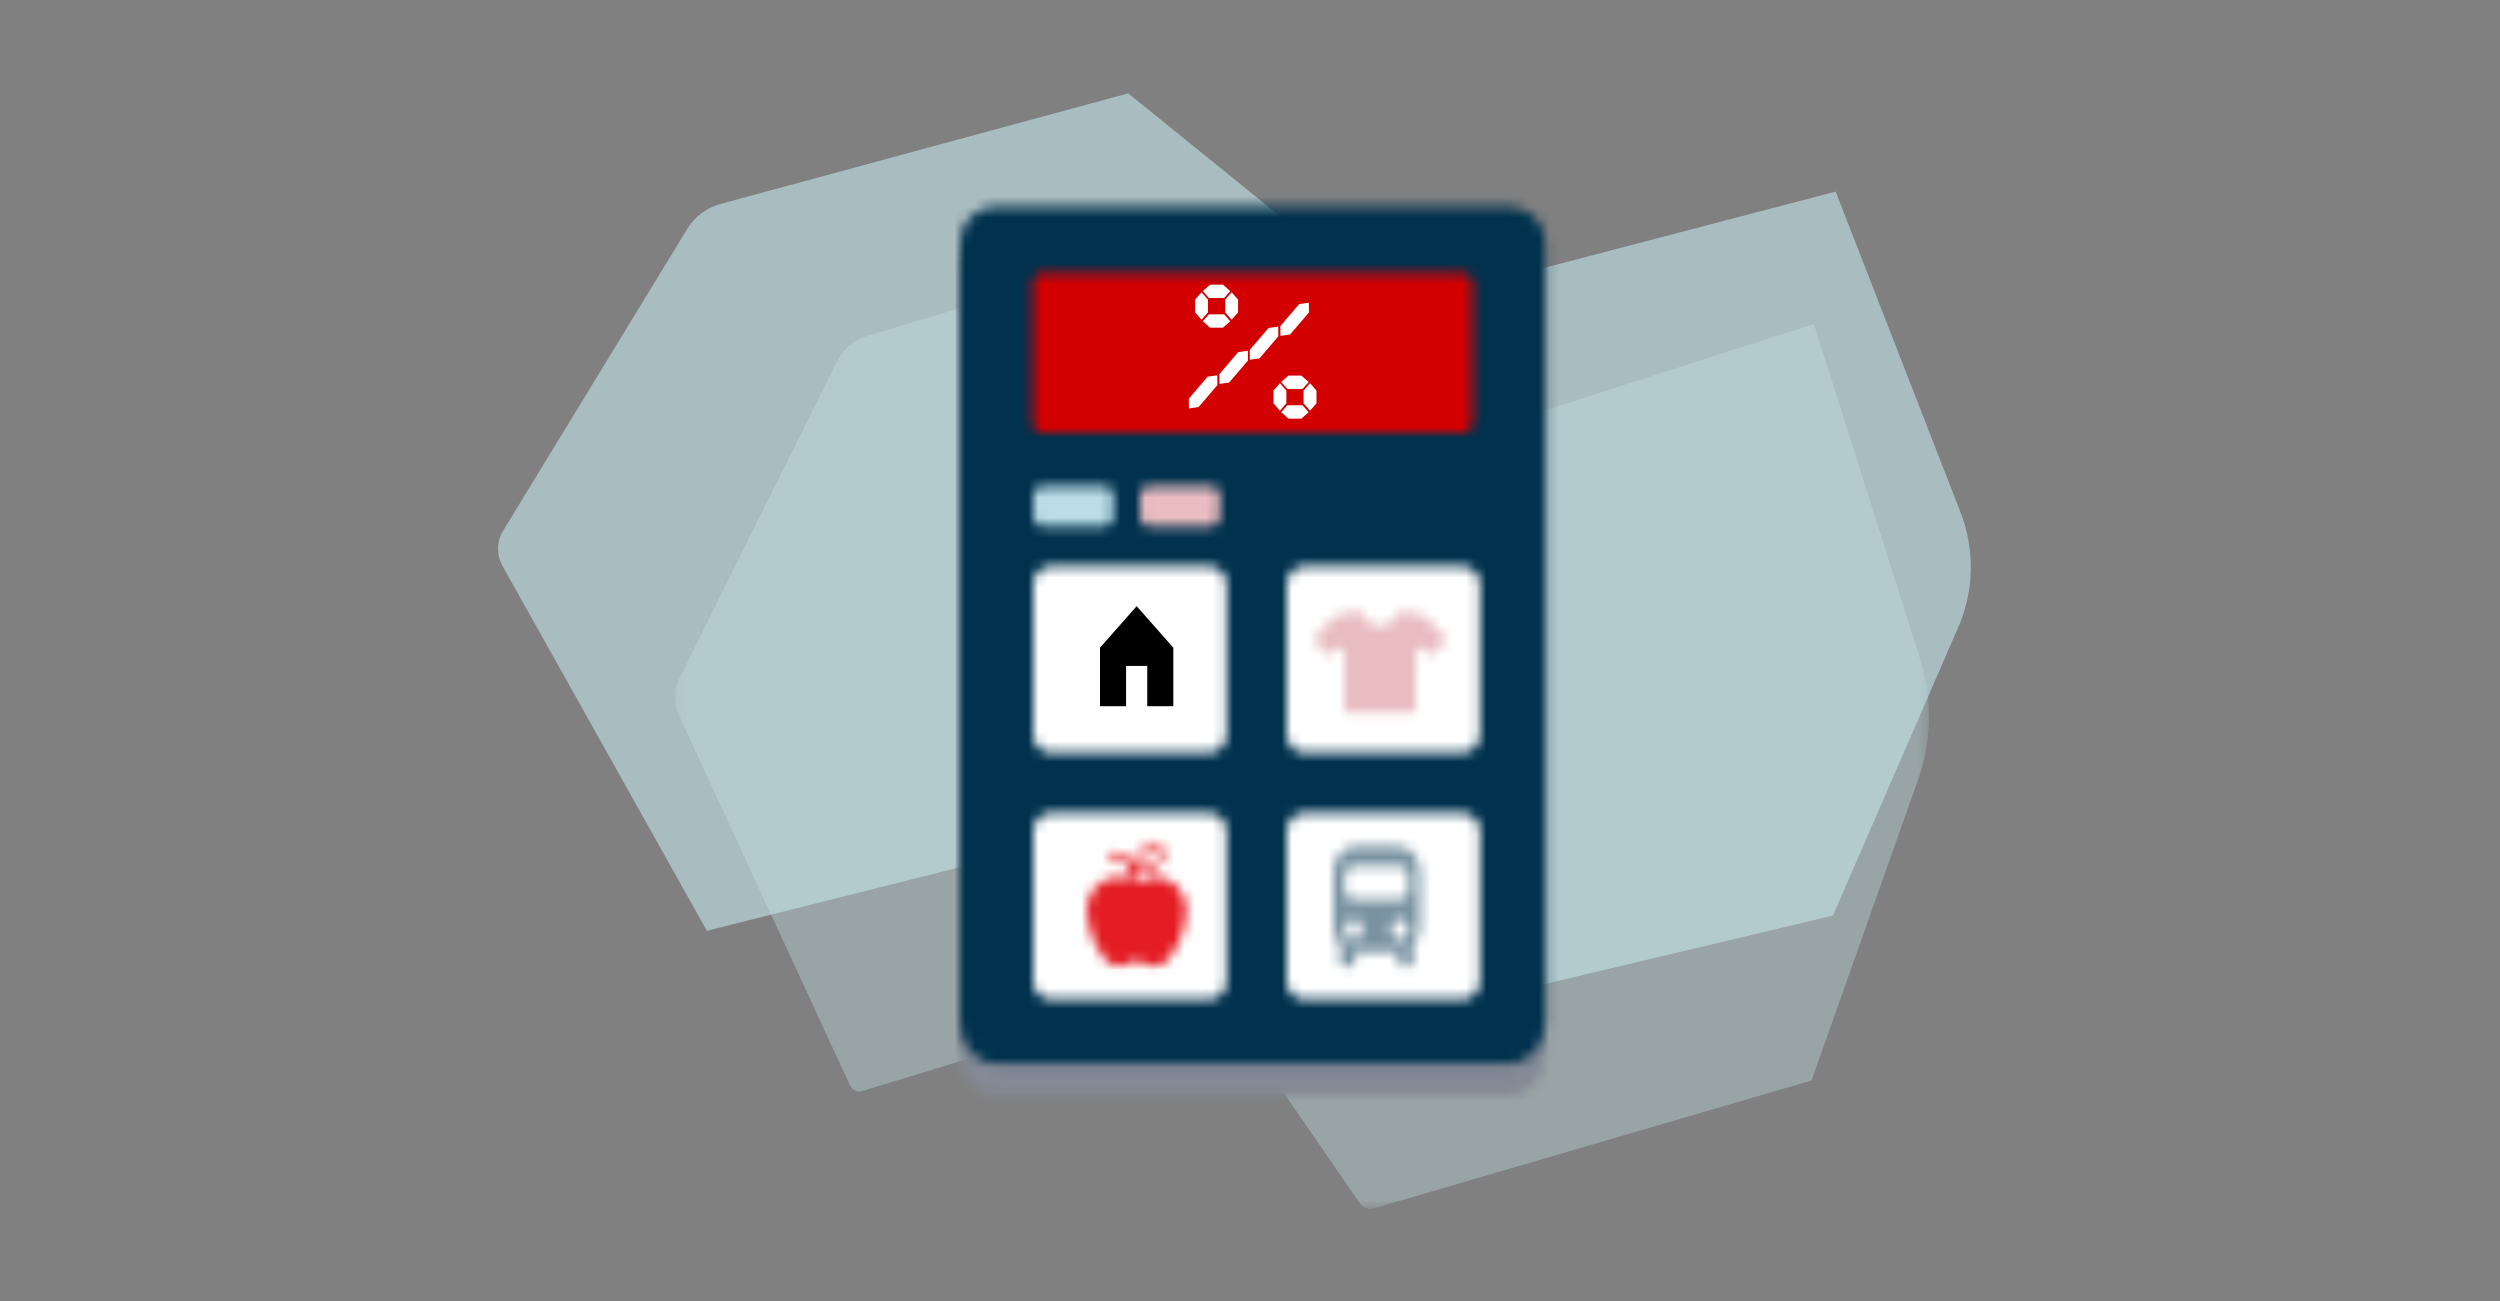
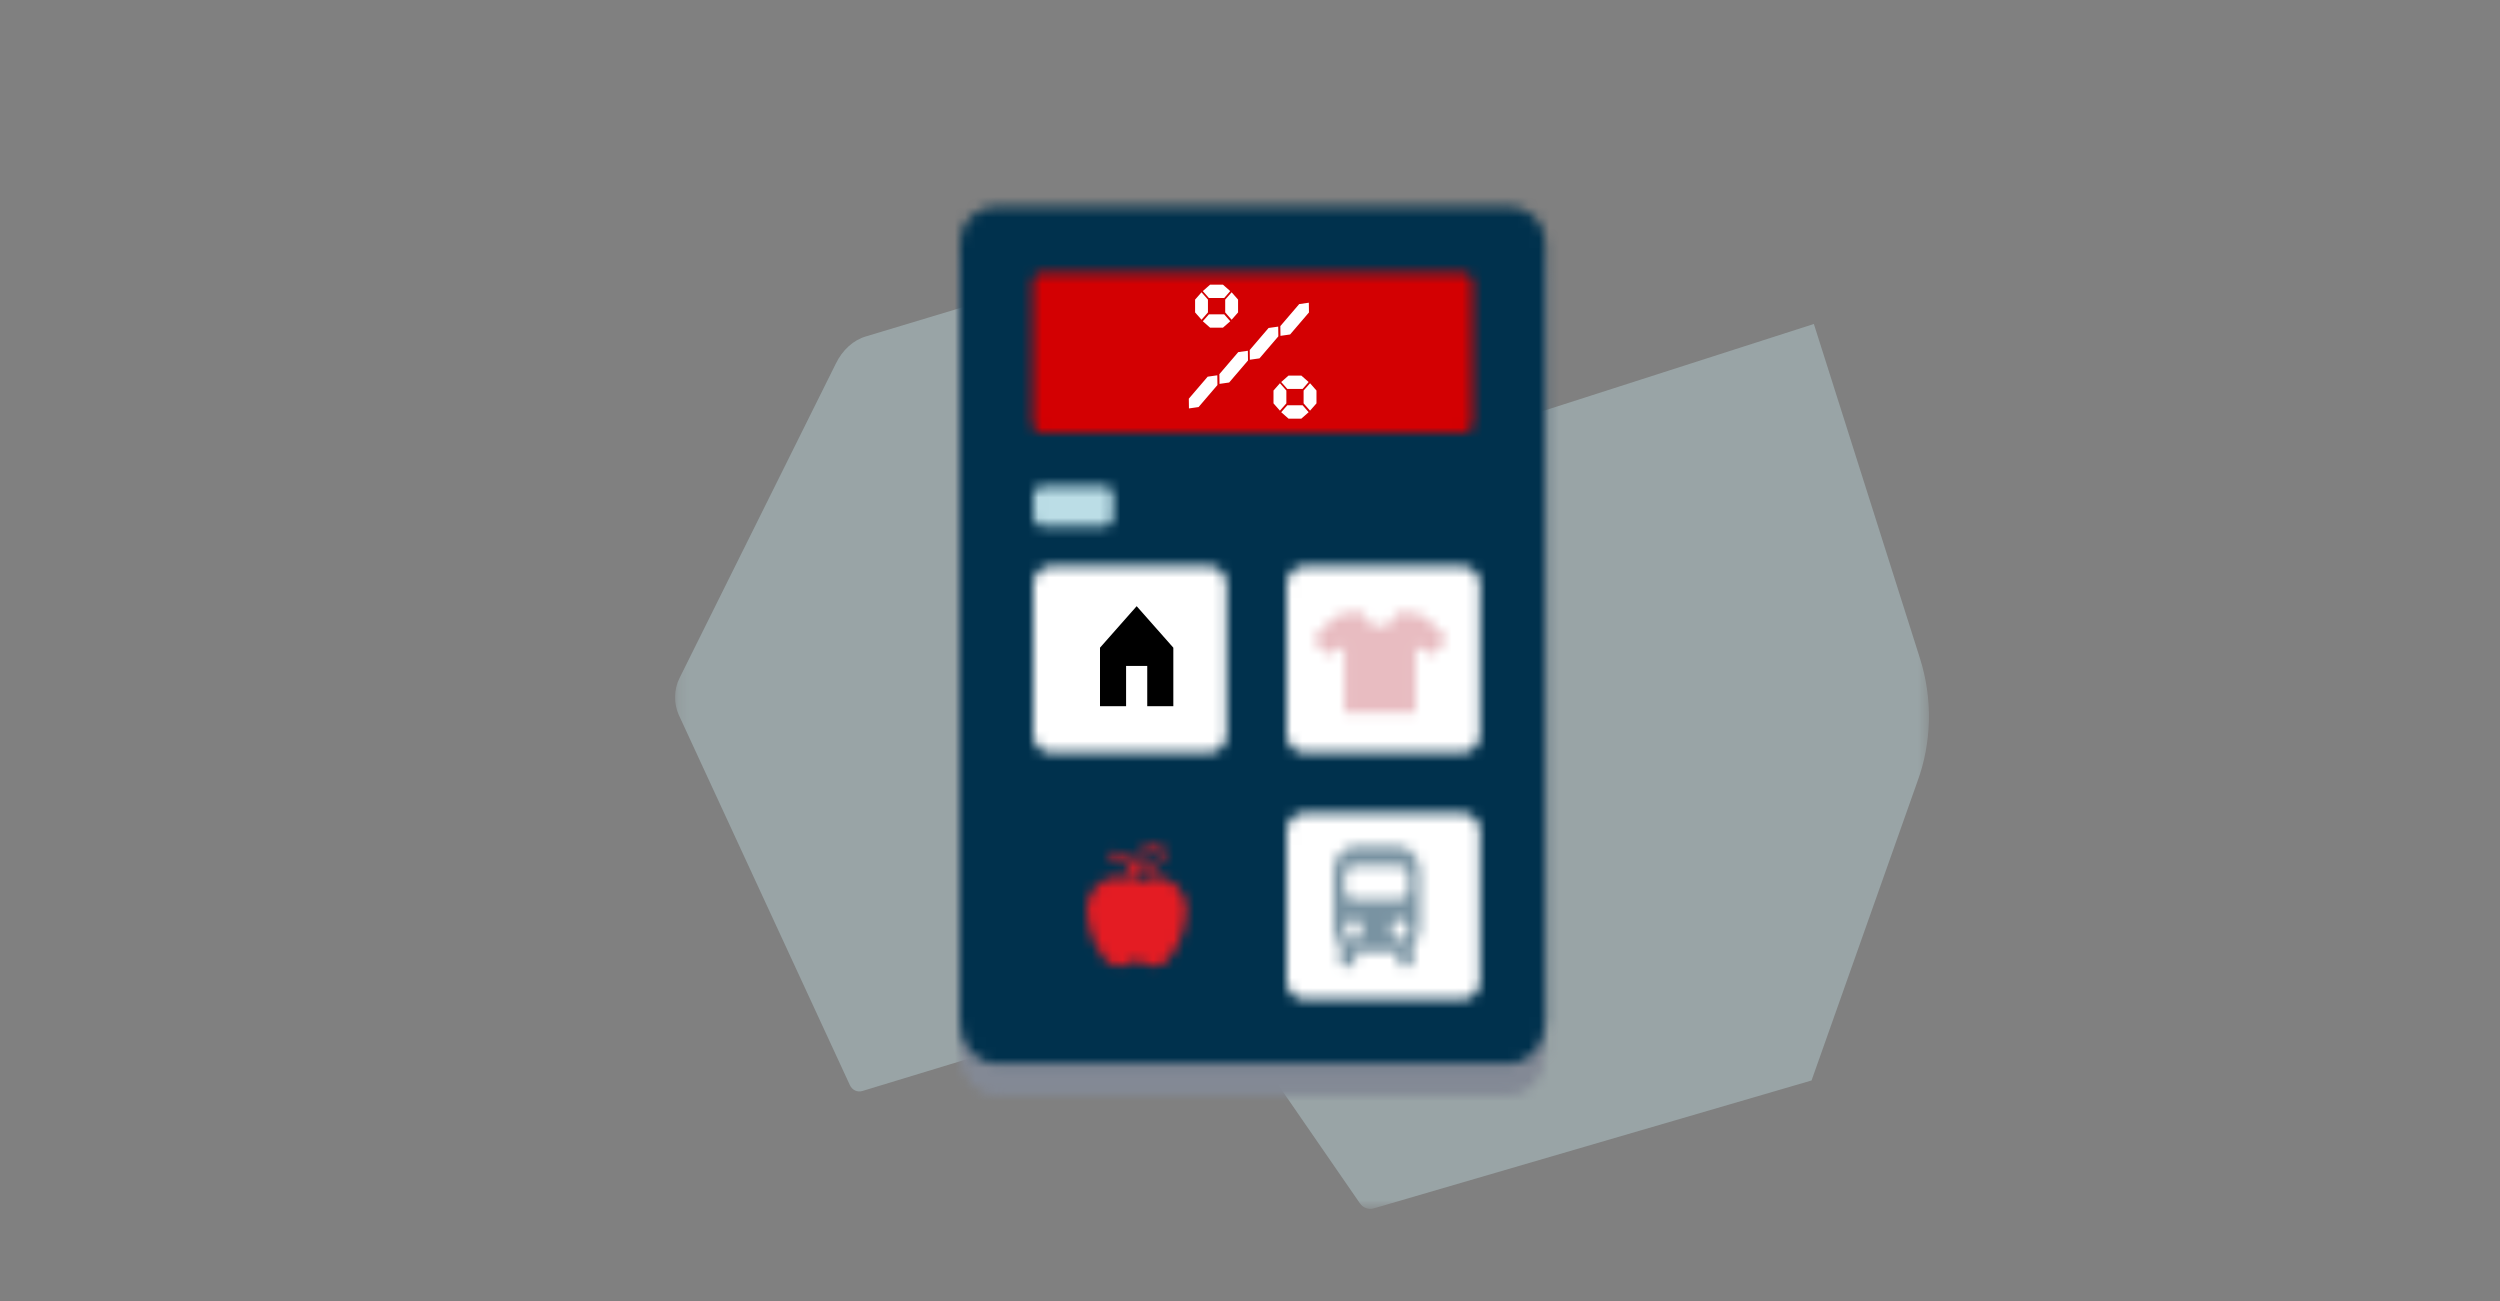
<svg xmlns="http://www.w3.org/2000/svg" xmlns:xlink="http://www.w3.org/1999/xlink" width="244" height="127" viewBox="0 0 244 127">
  <rect x="0" y="0" width="244" height="127" fill="#808080" stroke="none" />
  <defs>
    <path id="f99y1mp9pa" d="M0.168 0.627L122.545 0.627 122.545 94.347 0.168 94.347z" />
    <path id="2fs4lwrk2c" d="M3.561.305C1.595.305 0 1.83 0 3.715v76.2c0 2.22 1.595 4.021 3.561 4.021h50.001c1.967 0 3.561-1.8 3.561-4.021v-76.2c0-1.884-1.594-3.41-3.56-3.41H3.56z" />
    <path id="qg85vkknee" d="M3.561.45C1.595.45 0 1.977 0 3.861v76.2c0 2.22 1.595 4.02 3.561 4.02h50.001c1.967 0 3.561-1.8 3.561-4.02V3.86c0-1.884-1.594-3.41-3.56-3.41H3.56z" />
    <path id="3pjcnc7fgg" d="M1.456.401c-.482 0-.873.434-.873.97v13.677c0 .535.391.97.873.97h41.198c.482 0 .873-.435.873-.97V1.371c0-.536-.391-.97-.873-.97H1.456z" />
    <path id="k35mamlfyi" d="M.799.401c-.442 0-.8.367-.8.818v2.268c0 .451.358.818.8.818h6.21c.441 0 .799-.367.799-.818V1.219c0-.45-.358-.818-.8-.818H.8z" />
-     <path id="9d886qssek" d="M.799.401c-.442 0-.8.367-.8.818v2.268c0 .451.358.818.8.818h6.21c.441 0 .799-.367.799-.818V1.219c0-.45-.358-.818-.799-.818H.799z" />
    <path id="50t76mgxbm" d="M1.744.401c-.964 0-1.745.786-1.745 1.756v14.707c0 .97.781 1.756 1.745 1.756h15.382c.963 0 1.743-.786 1.743-1.756V2.157c0-.97-.78-1.756-1.743-1.756H1.744z" />
    <path id="vy7gx2o7go" d="M1.743.401C.781.401 0 1.187 0 2.157v14.707c0 .97.78 1.756 1.743 1.756h15.383c.963 0 1.743-.786 1.743-1.756V2.157c0-.97-.78-1.756-1.743-1.756H1.743z" />
-     <path id="pgfwrbghsq" d="M1.744.401c-.964 0-1.745.786-1.745 1.756v14.707c0 .97.781 1.756 1.745 1.756h15.382c.963 0 1.743-.786 1.743-1.756V2.157c0-.97-.78-1.756-1.743-1.756H1.744z" />
    <path id="06swxtezrs" d="M1.743.401C.781.401 0 1.187 0 2.157v14.707c0 .97.78 1.756 1.743 1.756h15.383c.963 0 1.743-.786 1.743-1.756V2.157c0-.97-.78-1.756-1.743-1.756H1.743z" />
    <path id="d1bojwqiuu" d="M6.4.401c-.163.004-.333.024-.504.07-.674.181-1.193.705-1.548 1.557-.114-.159-.238-.306-.372-.438-.54-.53-1.18-.775-1.805-.686-.138.02-.236.157-.218.306.019.15.145.255.284.234.609-.085 1.096.251 1.398.548.475.468.81 1.152.938 1.863-.451-.287-.977-.45-1.538-.45C1.36 3.404 0 4.868 0 6.676c0 1.807 1.36 5.436 3.036 5.436.586 0 1.133-.178 1.596-.489.153-.102.345-.102.498 0 .463.31 1.01.49 1.596.49 1.676 0 3.035-3.63 3.035-5.437 0-1.808-1.36-3.273-3.035-3.273-.6 0-1.16.188-1.63.512-.046-.321-.128-.64-.242-.943.131.016.258.023.378.023.712 0 1.213-.255 1.535-.51.501-.395.838-1.014.879-1.613.008-.128-.067-.244-.18-.28C7.26.524 6.9.408 6.483.4h-.084zM4.746 2.407C5.316.865 6.27.825 7.106 1.051c-.074.315-.27.704-.639.996-.256.202-.657.403-1.238.403-.148 0-.309-.013-.482-.043z" />
    <path id="8rm20h4e9w" d="M8.039.401c-.052.746-.67 1.336-1.432 1.336-.035 0-.066-.008-.101-.01-.034.002-.066.01-.1.01-.762 0-1.38-.59-1.432-1.336h-1.94v.004C2.034.454 0 2.975 0 2.975l1.341 1.526 1.693-.83v6.49H9.98v-6.49l1.693.83 1.34-1.526S10.98.454 9.98.405V.401h-1.94z" />
    <path id="ibyljn6shy" d="M2.144.401C.96.401-.001 1.507-.001 2.871v5.397c0 .7.257 1.33.665 1.78v1.793c0 .15.106.272.236.272h.992c.13 0 .237-.122.237-.272v-1.106l.015.002h4.17l.016-.002v1.106c0 .15.106.272.237.272h.991c.13 0 .236-.122.236-.272v-1.793c.408-.45.665-1.08.665-1.78V2.871c0-1.364-.96-2.47-2.145-2.47h-4.17zm-1.016 4.36V3.2c0-.468.351-.846.784-.846h4.634c.433 0 .784.378.784.846v1.563c0 .467-.35.845-.784.845H1.912c-.433 0-.784-.378-.784-.845zm4.51 3.774c0-.54.38-.976.847-.976.467 0 .845.436.845.976 0 .539-.378.976-.845.976-.467 0-.846-.437-.846-.976zm-4.51 0c0-.54.378-.976.845-.976.468 0 .846.436.846.976 0 .539-.378.976-.846.976-.467 0-.845-.437-.845-.976z" />
  </defs>
  <g fill="none" fill-rule="evenodd">
    <g>
      <g>
        <g>
          <g>
            <g>
              <g transform="translate(-990 -1986) translate(923 1961) translate(67 25) translate(48.15 8.459) translate(0 .215) translate(17.568 14.965)">
                <mask id="0vhznb0p3b" fill="#fff">
                  <use xlink:href="#f99y1mp9pa" />
                </mask>
                <path fill="#C5E5EA" d="M111.089 81.815l10.308-29.106c1.432-3.821 1.529-8.197.268-12.108l-10.349-32.62-36.8 11.824L47.223.627 18.836 9.182c-1.25.354-2.33 1.324-2.984 2.682l-15.26 30.7c-.544 1.092-.566 2.459-.06 3.577l16.702 36.137c.22.473.726.713 1.202.568L51.481 72.79c.51-.158 1.059.04 1.373.496l14.149 20.512c.31.45.847.65 1.352.502l42.734-12.484z" mask="url(#0vhznb0p3b)" opacity=".6" />
              </g>
-               <path fill="#C5E5EA" fill-opacity=".6" d="M130.742 80.69l12.108-27.857c1.682-3.657 1.795-7.845.315-11.588l-12.155-31.22-43.225 11.316L61.965.436 22.388 11.173c-1.47.34-2.738 1.267-3.506 2.568L.957 43.123C.32 44.17.294 45.477.888 46.548l19.953 35.625 49.905-12.55 17.838 21.074 42.158-10.006z" transform="translate(-990 -1986) translate(923 1961) translate(67 25) translate(48.15 8.459) translate(0 .215)" />
            </g>
          </g>
          <g>
            <g transform="translate(-990 -1986) translate(923 1961) translate(67 25) translate(93.696 19.52) translate(0 3.454)">
              <mask id="annph65t0d" fill="#fff">
                <use xlink:href="#2fs4lwrk2c" />
              </mask>
              <path fill="#838995" d="M-3.253 87.189L60.377 87.189 60.377 -2.949 -3.253 -2.949z" mask="url(#annph65t0d)" />
            </g>
            <g transform="translate(-990 -1986) translate(923 1961) translate(67 25) translate(93.696 19.52) translate(0 .201)">
              <mask id="w7jc55gtaf" fill="#fff">
                <use xlink:href="#qg85vkknee" />
              </mask>
              <path fill="#00314D" d="M-3.253 87.335L60.377 87.335 60.377 -2.804 -3.253 -2.804z" mask="url(#w7jc55gtaf)" />
            </g>
            <g transform="translate(-990 -1986) translate(923 1961) translate(67 25) translate(93.696 19.52) translate(6.507 6.708)">
              <mask id="qcjlrn3tvh" fill="#fff">
                <use xlink:href="#3pjcnc7fgg" />
              </mask>
              <path fill="#D30002" d="M-2.67 19.271L46.78 19.271 46.78 -2.852 -2.67 -2.852z" mask="url(#qcjlrn3tvh)" />
            </g>
            <g transform="translate(-990 -1986) translate(923 1961) translate(67 25) translate(93.696 19.52) translate(7.157 27.53)">
              <mask id="jvcsedomhj" fill="#fff">
                <use xlink:href="#k35mamlfyi" />
              </mask>
              <path fill="#BBDDE6" d="M-3.253 7.559L11.061 7.559 11.061 -2.852 -3.253 -2.852z" mask="url(#jvcsedomhj)" />
            </g>
            <g transform="translate(-990 -1986) translate(923 1961) translate(67 25) translate(93.696 19.52) translate(17.568 27.53)">
              <mask id="21r45oyf1l" fill="#fff">
                <use xlink:href="#9d886qssek" />
              </mask>
              <path fill="#E8BCC1" d="M-3.253 7.559L11.061 7.559 11.061 -2.852 -3.253 -2.852z" mask="url(#21r45oyf1l)" />
            </g>
            <g transform="translate(-990 -1986) translate(923 1961) translate(67 25) translate(93.696 19.52) translate(7.157 35.337)">
              <mask id="vxgqrltf3n" fill="#fff">
                <use xlink:href="#50t76mgxbm" />
              </mask>
              <path fill="#FFF" d="M-3.253 21.873L22.123 21.873 22.123 -2.852 -3.253 -2.852z" mask="url(#vxgqrltf3n)" />
            </g>
            <g transform="translate(-990 -1986) translate(923 1961) translate(67 25) translate(93.696 19.52) translate(31.883 35.337)">
              <mask id="k4d1byzhsp" fill="#fff">
                <use xlink:href="#vy7gx2o7go" />
              </mask>
              <path fill="#FFF" d="M-3.253 21.873L22.123 21.873 22.123 -2.852 -3.253 -2.852z" mask="url(#k4d1byzhsp)" />
            </g>
            <g transform="translate(-990 -1986) translate(923 1961) translate(67 25) translate(93.696 19.52) translate(7.157 59.412)">
              <mask id="ay34xws7zr" fill="#fff">
                <use xlink:href="#pgfwrbghsq" />
              </mask>
              <path fill="#FFF" d="M-3.253 21.873L22.123 21.873 22.123 -2.852 -3.253 -2.852z" mask="url(#ay34xws7zr)" />
            </g>
            <g transform="translate(-990 -1986) translate(923 1961) translate(67 25) translate(93.696 19.52) translate(31.883 59.412)">
              <mask id="zqhr1jrfzt" fill="#fff">
                <use xlink:href="#06swxtezrs" />
              </mask>
              <path fill="#FFF" d="M-3.253 21.873L22.123 21.873 22.123 -2.852 -3.253 -2.852z" mask="url(#zqhr1jrfzt)" />
            </g>
            <g transform="translate(-990 -1986) translate(923 1961) translate(67 25) translate(93.696 19.52) translate(12.363 62.665)">
              <mask id="8wqmk2nzjv" fill="#fff">
                <use xlink:href="#d1bojwqiuu" />
              </mask>
              <path fill="#E41C23" d="M-3.253 15.367L13.013 15.367 13.013 -2.852 -3.253 -2.852z" mask="url(#8wqmk2nzjv)" />
            </g>
            <path fill="#000" d="M13.664 43.695L13.664 49.402 16.21 49.402 16.21 45.475 18.275 45.475 18.275 49.402 20.821 49.402 20.821 43.695 17.243 39.643z" transform="translate(-990 -1986) translate(923 1961) translate(67 25) translate(93.696 19.52)" />
            <g transform="translate(-990 -1986) translate(923 1961) translate(67 25) translate(93.696 19.52) translate(34.485 39.892)">
              <mask id="y72y3h1jix" fill="#fff">
                <use xlink:href="#8rm20h4e9w" />
              </mask>
              <path fill="#E8BCC1" d="M-3.253 13.415L16.267 13.415 16.267 -2.852 -3.253 -2.852z" mask="url(#y72y3h1jix)" />
            </g>
            <g transform="translate(-990 -1986) translate(923 1961) translate(67 25) translate(93.696 19.52) translate(36.437 62.665)">
              <mask id="kiapd5ypuz" fill="#fff">
                <use xlink:href="#ibyljn6shy" />
              </mask>
              <path fill="#7993A2" d="M-3.253 15.367L11.712 15.367 11.712 -2.852 -3.253 -2.852z" mask="url(#kiapd5ypuz)" />
            </g>
            <path fill="#FFF" d="M25.883 9.721L25.883 10.972 26.511 11.686 27.139 10.972 27.139 9.721 26.511 9.007zM22.945 9.721L22.945 10.972 23.573 11.686 24.2 10.972 24.2 9.721 23.573 9.007zM24.411 8.262L23.697 8.89 24.293 9.567 25.784 9.567 26.376 8.89 25.662 8.262zM24.293 11.158L23.697 11.835 24.411 12.463 25.662 12.463 26.376 11.835 25.783 11.158zM30.597 18.597L30.597 19.848 31.225 20.562 31.853 19.848 31.853 18.597 31.225 17.882zM33.535 18.597L33.535 19.848 34.164 20.562 34.792 19.848 34.792 18.597 34.164 17.882zM32.063 17.137L31.349 17.765 31.946 18.442 33.436 18.442 34.029 17.765 33.315 17.137zM31.946 20.033L31.349 20.711 32.063 21.339 33.315 21.339 34.029 20.711 33.436 20.033zM24.172 17.243L22.332 19.392 22.345 20.343 23.286 20.209 25.126 18.059 25.113 17.109zM27.155 14.847L25.315 16.996 25.328 17.947 26.269 17.813 28.109 15.663 28.096 14.713zM30.116 12.491L28.276 14.64 28.289 15.591 29.23 15.457 31.07 13.307 31.057 12.357zM33.105 10.158L31.265 12.307 31.278 13.259 32.219 13.124 34.059 10.975 34.046 10.024z" transform="translate(-990 -1986) translate(923 1961) translate(67 25) translate(93.696 19.52)" />
          </g>
        </g>
      </g>
    </g>
  </g>
</svg>